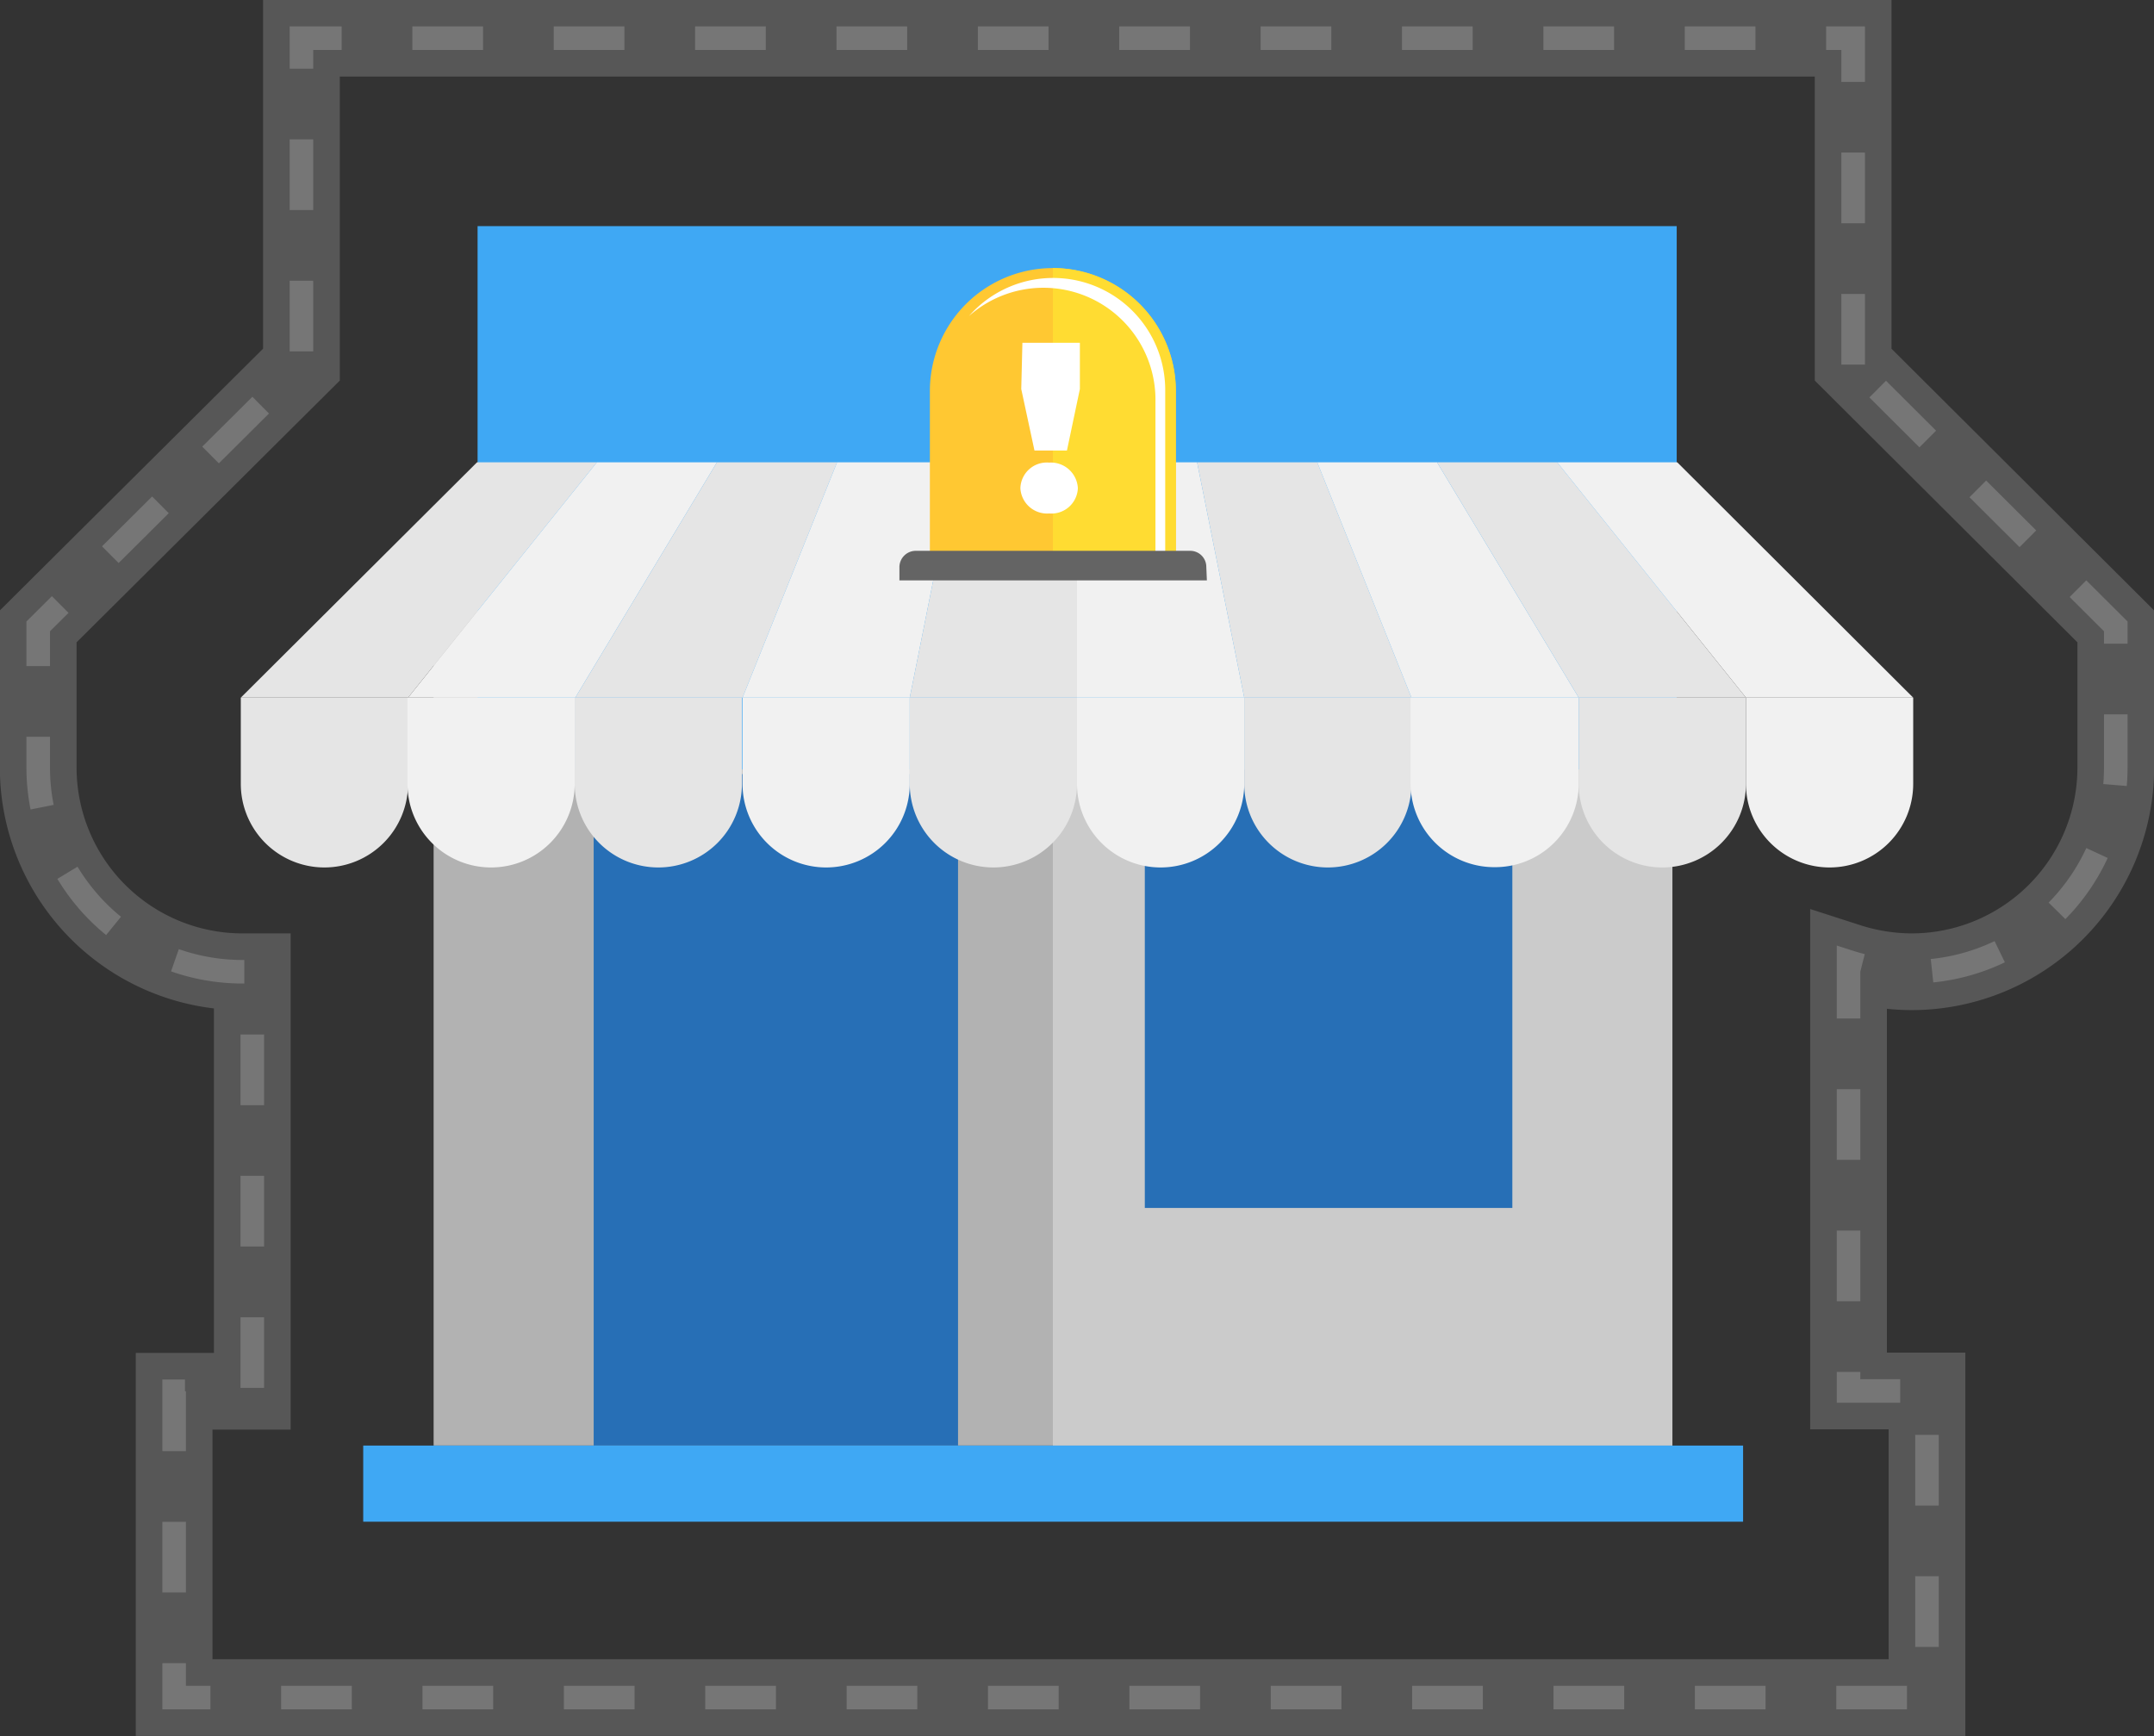
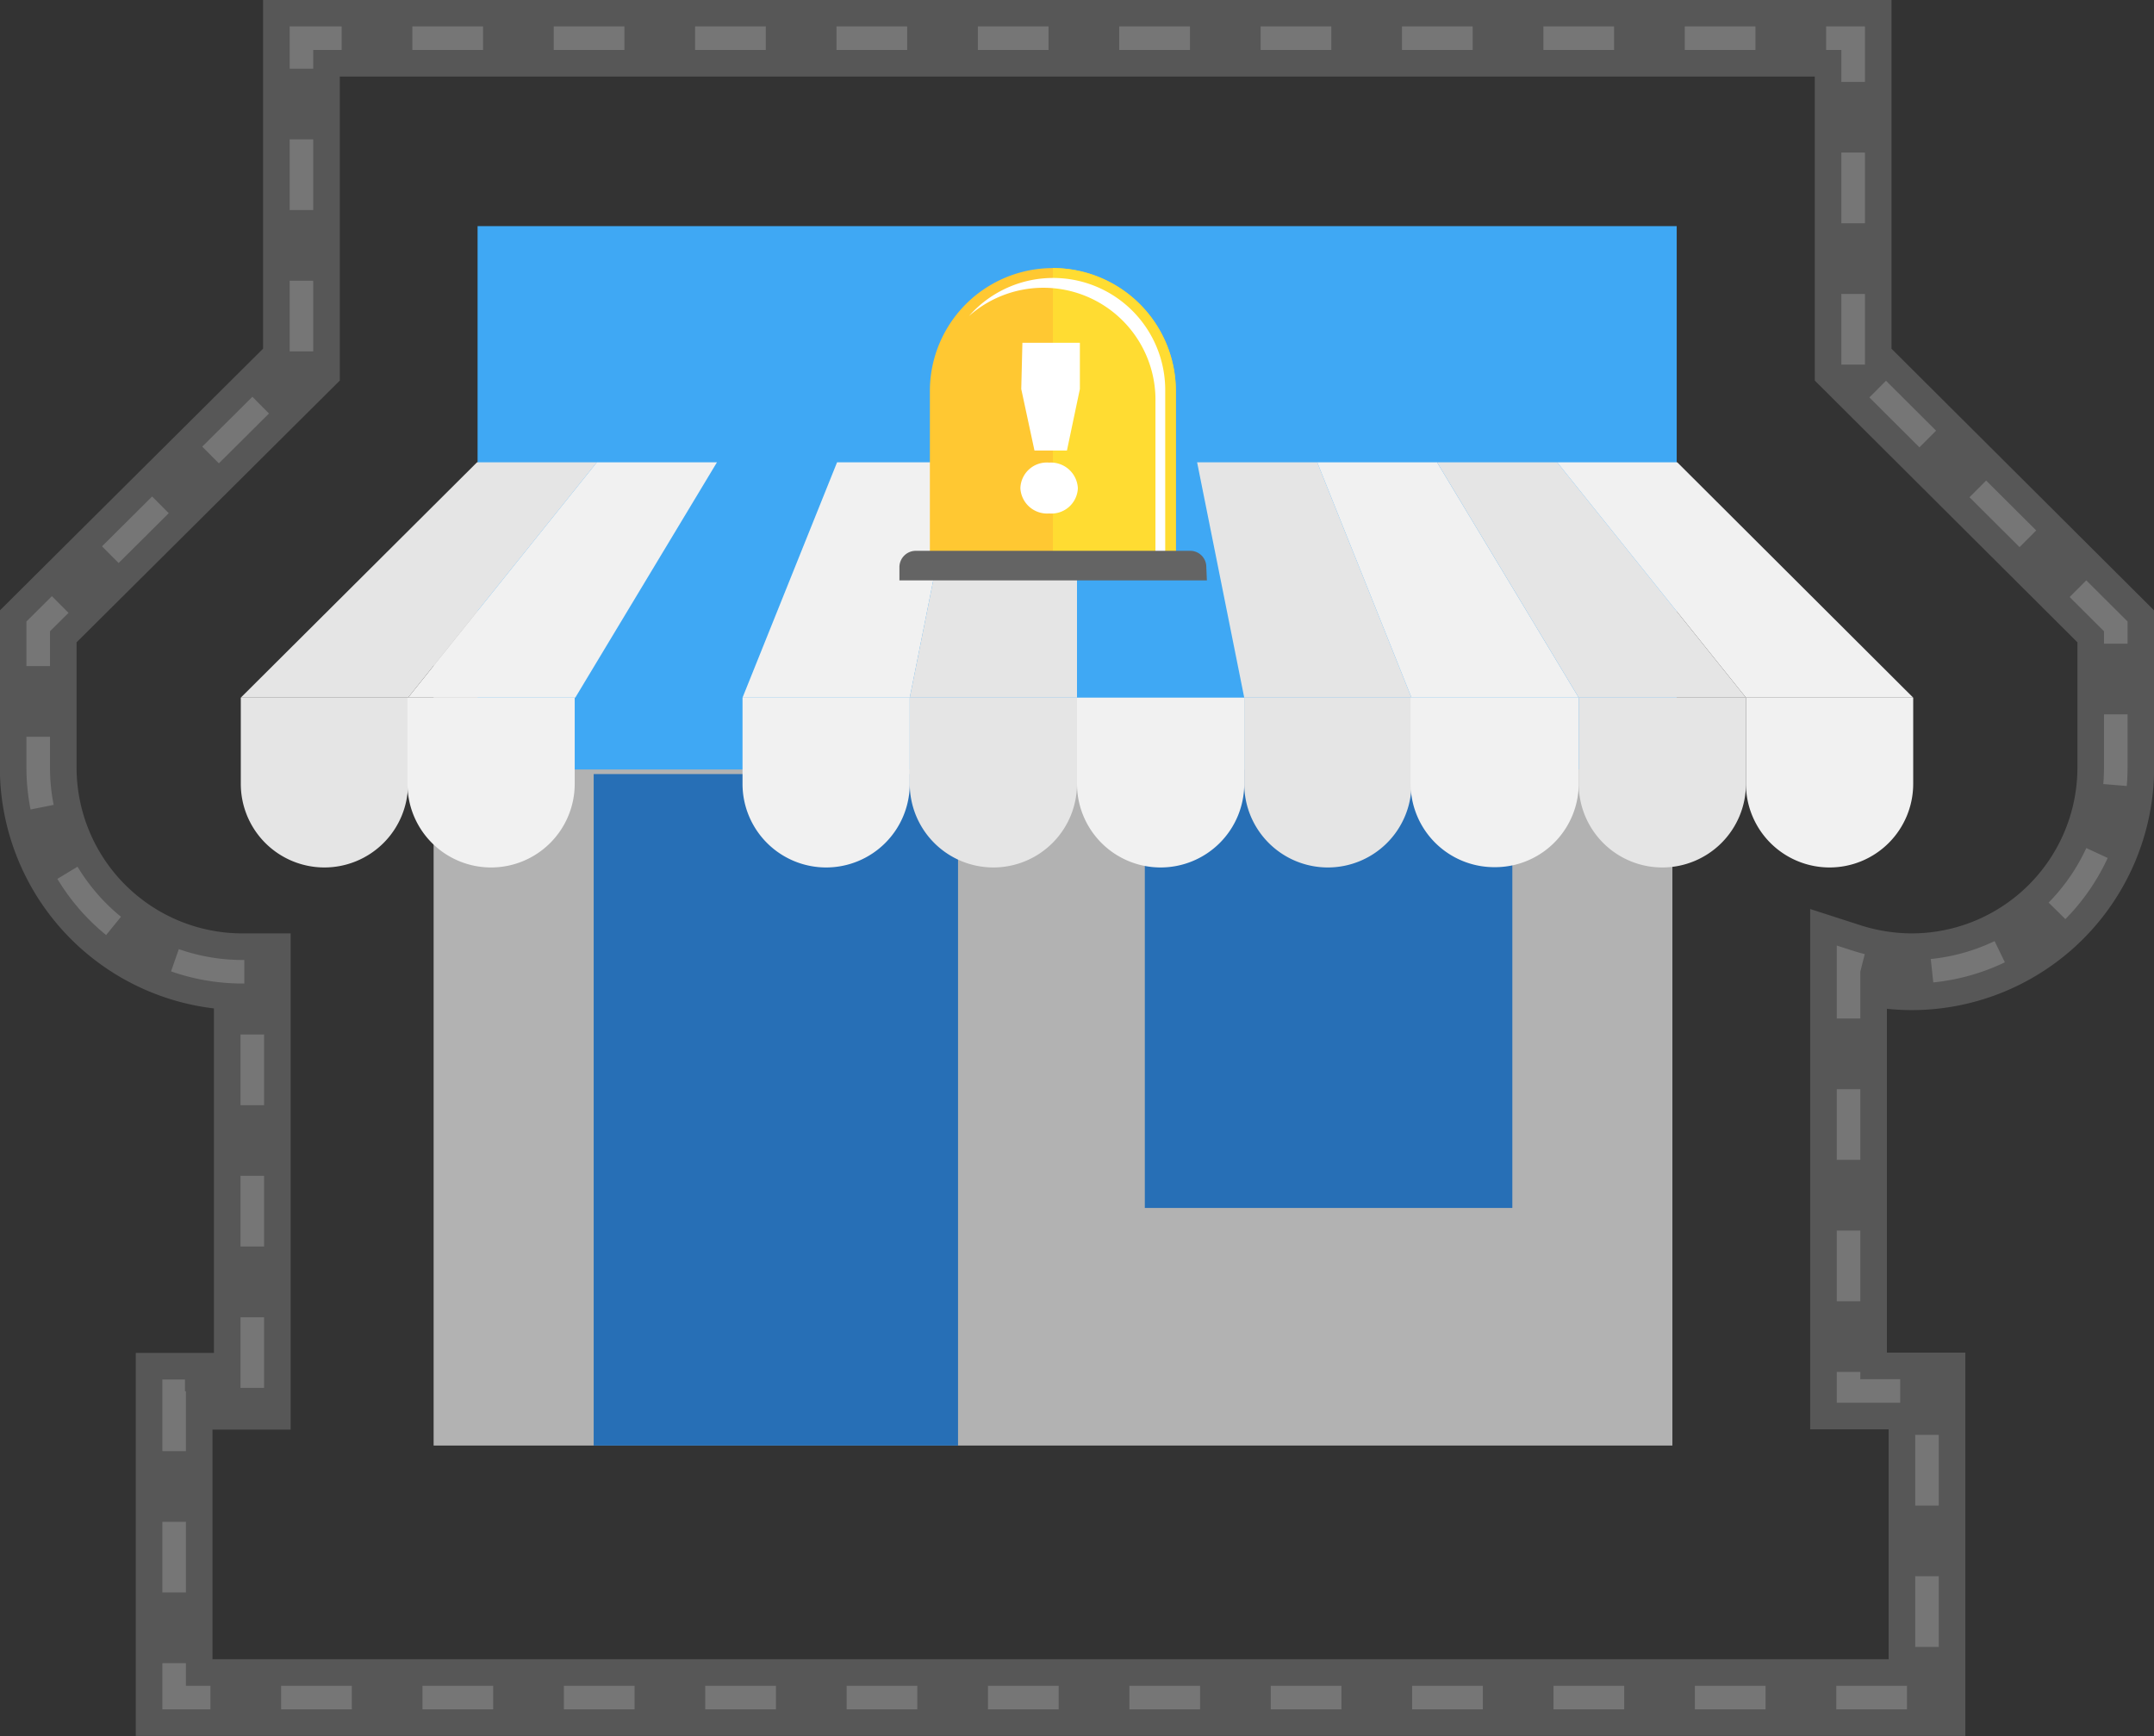
<svg xmlns="http://www.w3.org/2000/svg" viewBox="0 0 74.96 60.42">
  <rect x="0" y="0" width="74.96" height="60.42" fill="#333333" stroke="none" />
  <defs>
    <style>.cls-1{isolation:isolate;}.cls-2{fill:#b2b2b2;}.cls-3{fill:#cbcbcb;}.cls-4{fill:#276fb6;}.cls-5{fill:#3fa8f4;}.cls-6{fill:#e5e5e5;}.cls-7{fill:#f1f1f1;}.cls-8{fill:#ffc832;}.cls-9{fill:#ffdc32;}.cls-10{fill:#fff;}.cls-11{fill:#646464;}.cls-12,.cls-13{fill:none;stroke:#e6e6e6;stroke-miterlimit:10;}.cls-12{stroke-width:2.67px;opacity:0.2;}.cls-13{stroke-width:0.82px;stroke-dasharray:2.46;opacity:0.22;mix-blend-mode:screen;}</style>
  </defs>
  <title>Asset 12</title>
  <g class="cls-1">
    <g id="Layer_2" data-name="Layer 2">
      <g id="Layer_1-2" data-name="Layer 1">
        <polygon class="cls-2" points="36.64 12.14 15.09 18.45 15.09 50.31 58.2 50.31 58.2 18.45 36.64 12.14" />
-         <polygon class="cls-3" points="58.2 50.31 58.2 18.45 36.64 12.14 36.64 50.31 58.2 50.31" />
        <rect class="cls-4" x="20.66" y="26.94" width="12.68" height="23.37" />
        <rect class="cls-4" x="39.84" y="22.64" width="12.79" height="19.4" />
-         <rect class="cls-5" x="12.64" y="50.31" width="48.02" height="2.65" />
        <rect class="cls-5" x="16.62" y="7.87" width="41.73" height="18.91" />
        <polygon class="cls-6" points="14.2 24.28 8.38 24.28 16.6 16.09 20.77 16.09 14.2 24.28" />
        <polygon class="cls-7" points="20.02 24.28 14.2 24.28 20.77 16.09 24.95 16.09 20.02 24.28" />
-         <polygon class="cls-6" points="25.84 24.28 20.02 24.28 24.95 16.09 29.13 16.09 25.84 24.28" />
        <polygon class="cls-7" points="31.66 24.28 25.84 24.28 29.13 16.09 33.3 16.09 31.66 24.28" />
        <polygon class="cls-6" points="37.48 24.28 31.66 24.28 33.3 16.09 37.48 16.09 37.48 24.28" />
-         <polygon class="cls-7" points="43.3 24.28 37.48 24.28 37.48 16.09 41.66 16.09 43.3 24.28" />
        <polygon class="cls-6" points="49.12 24.28 43.3 24.28 41.66 16.09 45.84 16.09 49.12 24.28" />
        <polygon class="cls-7" points="54.94 24.28 49.12 24.28 45.84 16.09 50.01 16.09 54.94 24.28" />
        <polygon class="cls-6" points="60.76 24.28 54.94 24.28 50.01 16.09 54.19 16.09 60.76 24.28" />
        <polygon class="cls-7" points="66.58 24.28 60.76 24.28 54.19 16.09 58.37 16.09 66.58 24.28" />
        <path class="cls-6" d="M8.38,24.28H14.2a0,0,0,0,1,0,0v3a2.91,2.91,0,0,1-2.91,2.91h0a2.91,2.91,0,0,1-2.91-2.91v-3A0,0,0,0,1,8.38,24.28Z" />
        <path class="cls-7" d="M14.2,24.28H20a0,0,0,0,1,0,0v3a2.91,2.91,0,0,1-2.91,2.91h0a2.91,2.91,0,0,1-2.91-2.91v-3A0,0,0,0,1,14.2,24.28Z" />
-         <path class="cls-6" d="M20,24.28h5.82a0,0,0,0,1,0,0v3a2.91,2.91,0,0,1-2.91,2.91h0A2.91,2.91,0,0,1,20,27.27v-3a0,0,0,0,1,0,0Z" />
        <path class="cls-7" d="M25.84,24.28h5.82a0,0,0,0,1,0,0v3a2.91,2.91,0,0,1-2.91,2.91h0a2.91,2.91,0,0,1-2.91-2.91v-3a0,0,0,0,1,0,0Z" />
        <path class="cls-6" d="M37.48,24.28H31.66v3a2.91,2.91,0,0,0,2.91,2.91h0a2.91,2.91,0,0,0,2.91-2.91Z" />
        <path class="cls-7" d="M43.3,24.28H37.48v3a2.91,2.91,0,0,0,2.91,2.91h0a2.91,2.91,0,0,0,2.91-2.91Z" />
        <path class="cls-6" d="M49.12,24.28H43.3v3a2.91,2.91,0,0,0,2.91,2.91h0a2.91,2.91,0,0,0,2.91-2.91Z" />
        <path class="cls-7" d="M49.12,24.28h5.82a0,0,0,0,1,0,0v3A2.91,2.91,0,0,1,52,30.18h0a2.91,2.91,0,0,1-2.91-2.91v-3a0,0,0,0,1,0,0Z" />
        <path class="cls-6" d="M54.94,24.28h5.82a0,0,0,0,1,0,0v3a2.91,2.91,0,0,1-2.91,2.91h0a2.91,2.91,0,0,1-2.91-2.91v-3A0,0,0,0,1,54.94,24.28Z" />
        <path class="cls-7" d="M60.76,24.28h5.82a0,0,0,0,1,0,0v3a2.91,2.91,0,0,1-2.91,2.91h0a2.91,2.91,0,0,1-2.91-2.91v-3A0,0,0,0,1,60.76,24.28Z" />
        <path class="cls-8" d="M32.36,19.9V13.61a4.28,4.28,0,0,1,8.56,0v6.31Z" />
        <path class="cls-9" d="M40.92,19.92V13.61a4.28,4.28,0,0,0-4.28-4.28V19.91Z" />
        <path class="cls-10" d="M40.55,13.61A3.9,3.9,0,0,0,33.72,11,3.9,3.9,0,0,1,40.21,14v5.59h.34Z" />
        <path class="cls-11" d="M42,20.2H31.3v-.47a.57.57,0,0,1,.57-.56h9.55a.56.56,0,0,1,.56.56Z" />
        <path class="cls-10" d="M36.51,16.1a.94.94,0,0,1,1,.89.92.92,0,0,1-1,.88.93.93,0,0,1-1-.88A.92.92,0,0,1,36.51,16.1Zm-.93-4.17h2v1.61l-.45,2.14H36l-.46-2.14Z" />
        <path class="cls-12" d="M64.49,12.69V1.33h-54V12.69L1.33,21.8v4.92a7.11,7.11,0,0,0,7.1,7.1h.35v14.6H6.06V59.08h61V48.41H64.33V33.47a7.24,7.24,0,0,0,2.2.35,7.11,7.11,0,0,0,7.1-7.1V21.8Z" />
        <path class="cls-13" d="M64.49,12.69V1.33h-54V12.69L1.33,21.8v4.92a7.11,7.11,0,0,0,7.1,7.1h.35v14.6H6.06V59.08h61V48.41H64.33V33.47a7.24,7.24,0,0,0,2.2.35,7.11,7.11,0,0,0,7.1-7.1V21.8Z" />
      </g>
    </g>
  </g>
</svg>